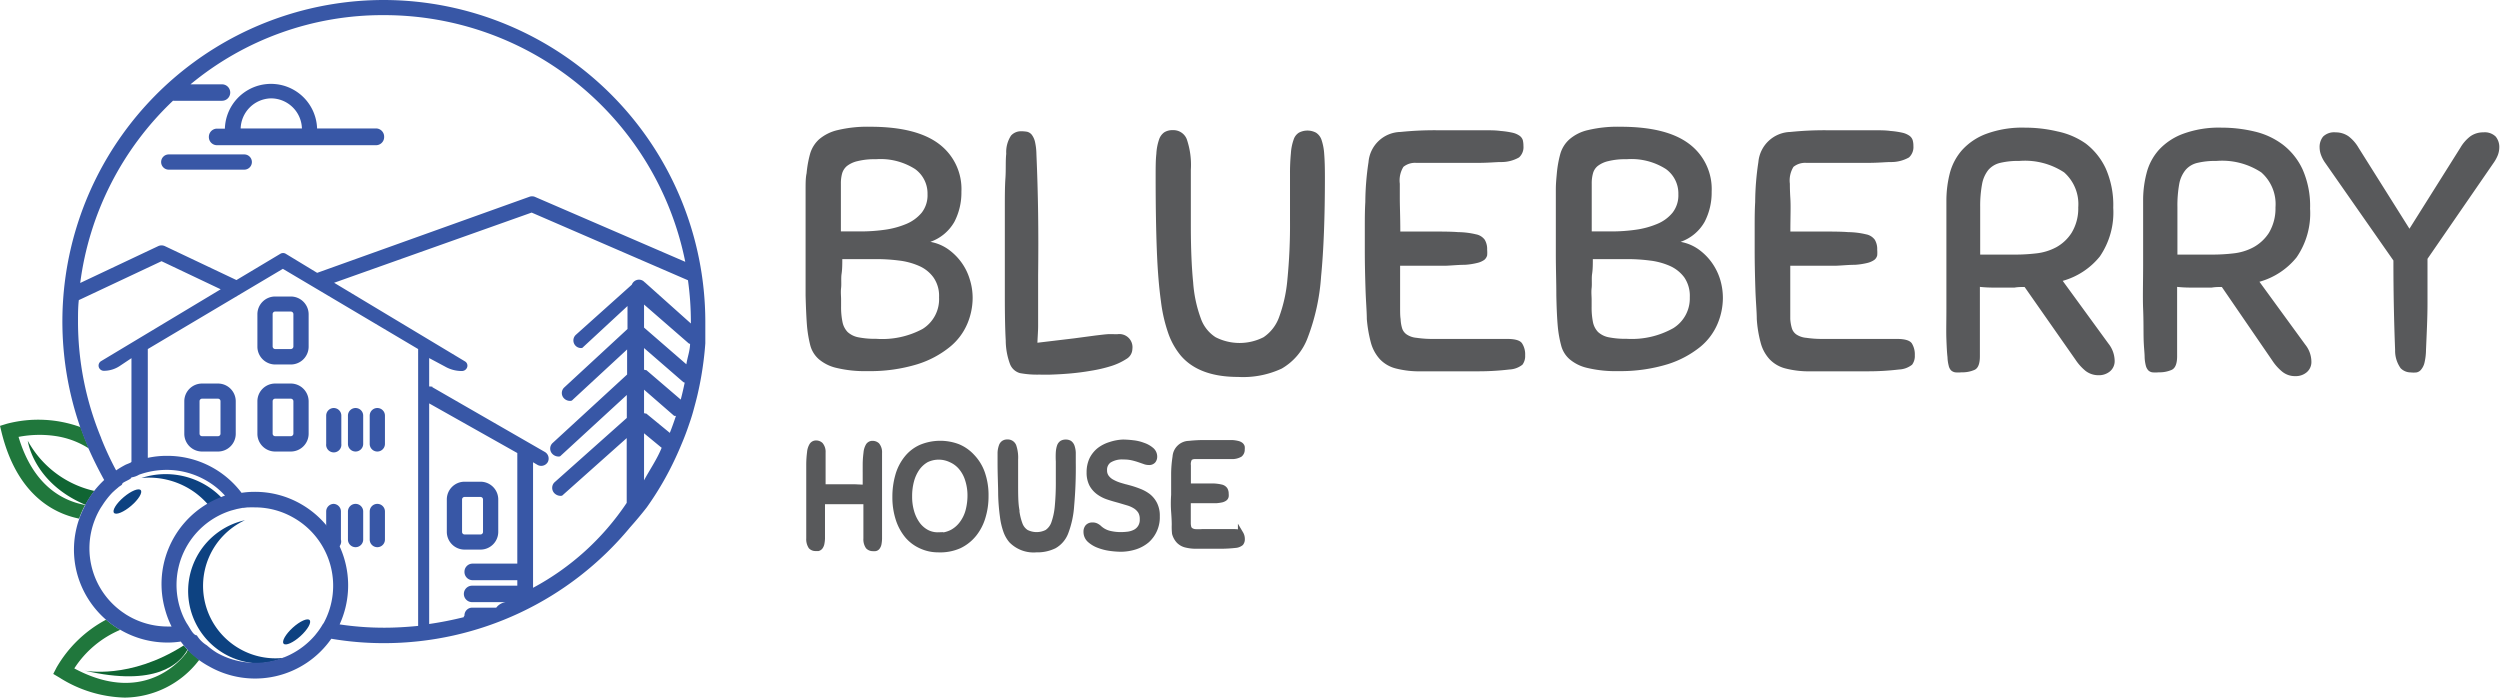
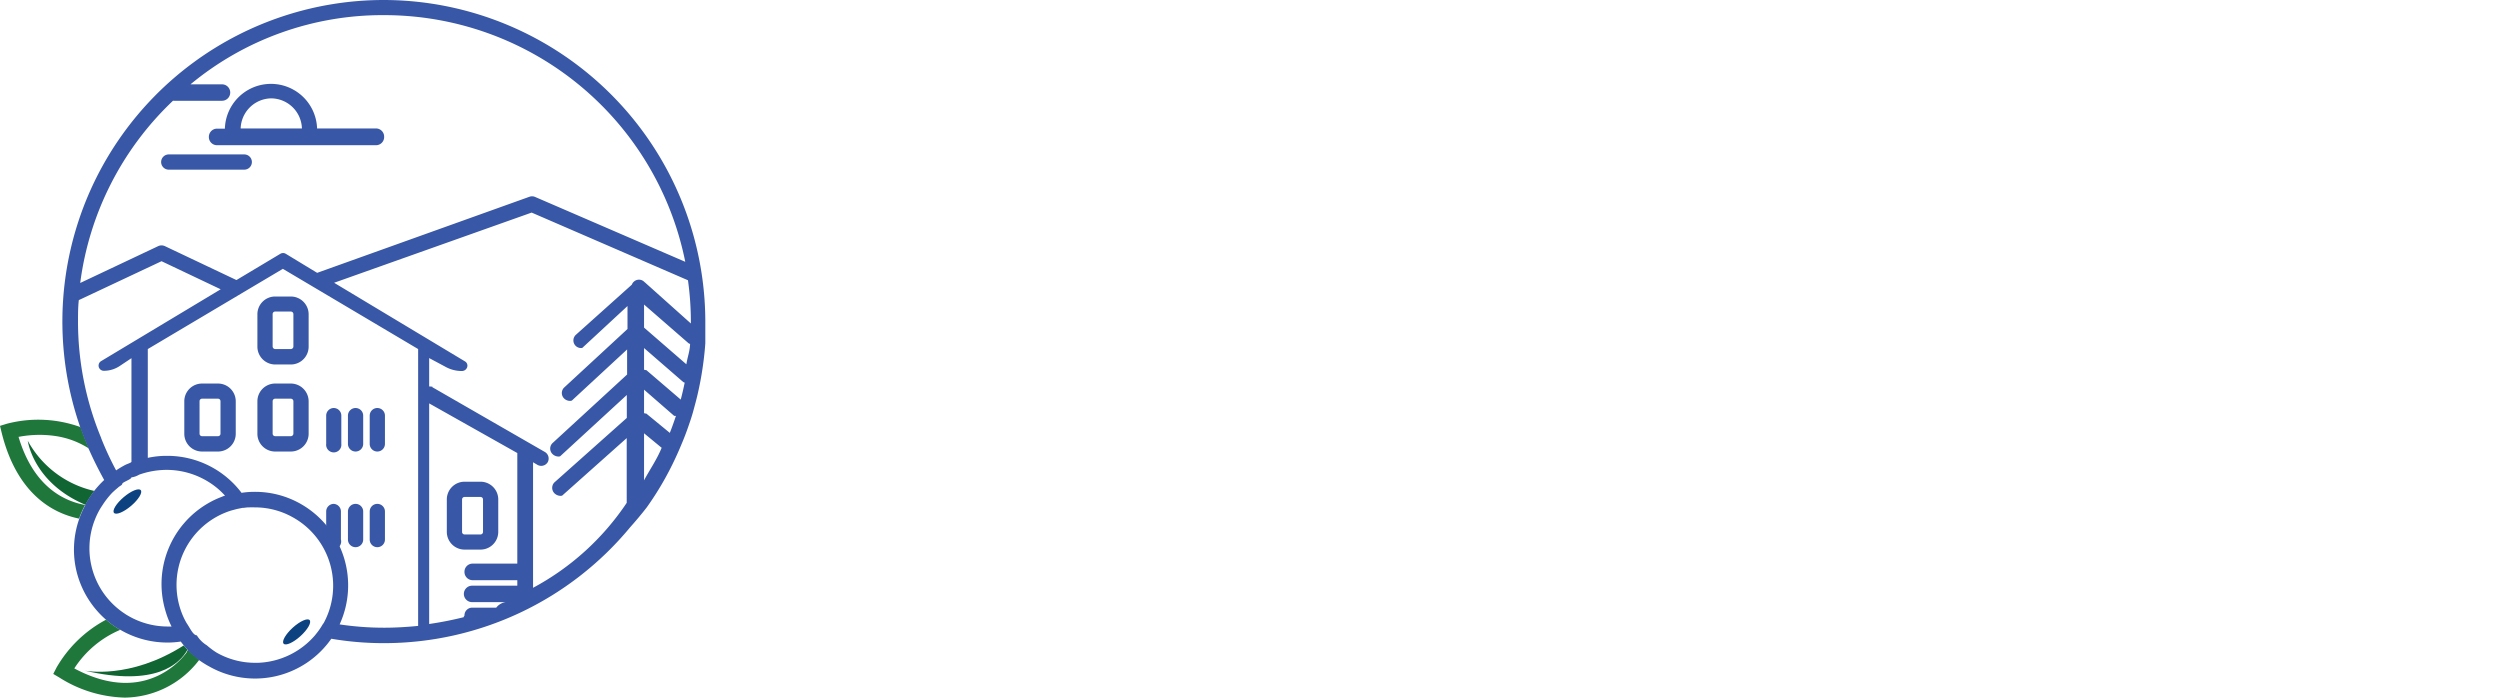
<svg xmlns="http://www.w3.org/2000/svg" data-name="Layer 1" viewBox="0 0 249.32 69.62">
  <path d="M29 29.57h-1.56a1.77 1.77 0 00-1.77 1.77v3.24a1.78 1.78 0 001.77 1.77H29a1.78 1.78 0 001.78-1.77v-3.24A1.78 1.78 0 0029 29.57zm.26 5a.26.26 0 01-.26.24h-1.56a.26.26 0 01-.25-.25v-3.24a.25.25 0 01.25-.25H29a.26.26 0 01.26.25zM29 38.25h-1.56a1.77 1.77 0 00-1.77 1.77v3.24a1.77 1.77 0 001.77 1.77H29a1.78 1.78 0 001.78-1.77v-3.24A1.78 1.78 0 0029 38.25zm.26 5a.26.26 0 01-.26.25h-1.56a.25.25 0 01-.25-.25v-3.24a.25.25 0 01.25-.25H29a.26.26 0 01.26.25zM21.74 38.25h-1.59a1.77 1.77 0 00-1.77 1.77v3.24a1.77 1.77 0 001.77 1.77h1.59a1.77 1.77 0 001.77-1.77v-3.24a1.77 1.77 0 00-1.77-1.77zm.25 5a.25.25 0 01-.25.25h-1.59a.25.25 0 01-.25-.25v-3.24a.25.25 0 01.25-.25h1.59a.25.25 0 01.25.25zM46.33 54.81h1.59a1.77 1.77 0 001.77-1.77v-3.23a1.77 1.77 0 00-1.77-1.77h-1.59a1.77 1.77 0 00-1.77 1.77v3.24a1.77 1.77 0 001.77 1.76zm-.25-5a.25.25 0 01.25-.25h1.59a.25.25 0 01.25.25v3.24a.25.25 0 01-.25.25h-1.59a.25.25 0 01-.25-.25zM33.28 40.69a.76.76 0 00-.75.76v2.82a.76.76 0 101.51 0v-2.82a.76.76 0 00-.76-.76zM35.46 40.69a.76.76 0 00-.76.76v2.82a.76.76 0 101.52 0v-2.82a.76.76 0 00-.76-.76zM37.63 40.69a.76.76 0 00-.76.76v2.82a.76.76 0 001.52 0v-2.82a.76.76 0 00-.76-.76zM33.28 50.25a.76.76 0 00-.75.76v2.8a.76.76 0 101.47 0v-2.8a.76.76 0 00-.72-.76zM35.46 50.25a.76.76 0 00-.76.76v2.8a.76.76 0 001.52 0v-2.8a.76.76 0 00-.76-.76zM37.63 50.25a.76.76 0 00-.76.76v2.8a.76.76 0 101.52 0v-2.8a.76.76 0 00-.76-.76zM24.36 16.92h-7.53a.76.76 0 110-1.52h7.53a.76.76 0 110 1.52zM37.55 12.81h-5.93v-.06a4.6 4.6 0 00-9.19 0 .28.28 0 000 .08h-.84a.82.82 0 00-.76.83.81.81 0 00.76.82h15.96a.81.81 0 00.76-.82.82.82 0 00-.76-.85zM27 9.81a3.09 3.09 0 013.11 3H24a3.1 3.1 0 013-3z" fill="#3857a6" />
  <ellipse cx="37.7" cy="140.2" rx="1.75" ry=".57" transform="rotate(-40.37 -97.454 129.105)" fill="#0d4281" />
-   <path d="M21.16 48.81a7.8 7.8 0 00-7.06-1.14 7.83 7.83 0 015.4 1.49 8.14 8.14 0 011.25 1.16 8.69 8.69 0 011.38-.65 7.27 7.27 0 00-.97-.86zM23.93 64.72a7.22 7.22 0 01.5-12.84 7.23 7.23 0 00-2 13.35 7.34 7.34 0 003.26.93 7.75 7.75 0 002.65-.56 7.18 7.18 0 01-4.41-.88z" fill="#0d4281" />
  <path d="M9.41 48.96a10.09 10.09 0 01-6.64-5s.54 4.19 5.75 6.38l.21-.37a11.2 11.2 0 01.68-1.01z" fill="#106533" />
  <path d="M1.85 43.57a11 11 0 013.65-.09 8.44 8.44 0 013.37 1.25c-.3-.7-.57-1.41-.83-2.13a12.37 12.37 0 00-7.36-.34l-.68.21.17.7c1.5 6 5 8 7.72 8.55a9.08 9.08 0 01.6-1.36c-2.16-.39-5.17-1.86-6.64-6.79z" fill="#20773c" />
  <path d="M8.44 66.88c7.11 1.65 9.49-.69 10.26-2.09-.13-.13-.26-.28-.38-.42-5.39 3.44-9.88 2.51-9.88 2.51z" fill="#106533" />
  <path d="M18.7 64.89l-.05.06v.06c-.16.24-3.9 5.59-11.24 1.65A10.14 10.14 0 0112 62.81l-.16-.09a8.84 8.84 0 01-1.26-.92 12.45 12.45 0 00-4.94 4.77l-.33.64.61.36a12.73 12.73 0 006.52 2 9.43 9.43 0 007.38-3.7.27.27 0 00.07-.08 9.07 9.07 0 01-1.14-1z" fill="#20773c" />
  <ellipse cx="54.59" cy="153.2" rx="1.75" ry=".57" transform="rotate(-42.21 -74.741 140.506)" fill="#0d4281" />
  <path d="M38.34 0A32.07 32.07 0 008 42.6c.26.72.53 1.43.83 2.13.47 1.07 1 2.12 1.56 3.14a9.6 9.6 0 00-1 1.09 11.2 11.2 0 00-.68 1l-.21.37v.06a9.08 9.08 0 00-.6 1.36 9.23 9.23 0 00-.26 5.26 9.33 9.33 0 002.94 4.8 8.84 8.84 0 001.26.92l.16.08a9.32 9.32 0 004.68 1.27 8.58 8.58 0 001.35-.1c.09.13.19.25.29.37s.25.29.38.42v.05a9.07 9.07 0 001.14 1 9 9 0 001 .63 9.27 9.27 0 0012.2-2.75 31.11 31.11 0 005.23.44A31.86 31.86 0 0062.83 52.6c.56-.63 1.12-1.29 1.67-2a30.73 30.73 0 002.87-4.94q.33-.71.63-1.44c.23-.54.44-1.09.63-1.64s.35-1 .51-1.59.31-1.13.44-1.7.25-1.15.35-1.73a33.08 33.08 0 00.41-3.32v-.47-1.74A32.12 32.12 0 0038.34 0zM17.28 10v.05h4.86a.82.82 0 000-1.64H19a30 30 0 0119.34-6.9 30.62 30.62 0 0130 24.6l-15-6.48a.77.77 0 00-.56 0l-21.15 7.58-3.13-1.9a.52.52 0 00-.54 0l-4.38 2.62-7.15-3.39a.79.79 0 00-.64 0L8 28.22a30.42 30.42 0 019.28-18.2zm-7.19 33.68a30.37 30.37 0 01-2.31-11.62c0-.72 0-1.43.08-2.13l8.25-3.88 5.9 2.8-11.92 7.16a.52.52 0 00-.24.59.53.53 0 00.51.38 2.87 2.87 0 001.55-.46l1.2-.8v10.32c0 .1-.35.2-.59.31a9.71 9.71 0 00-.94.56 30.53 30.53 0 01-1.49-3.21zm6.38 17.13a9 9 0 00.64 1.67h-.45a7.81 7.81 0 01-4-1.14c-.14-.08-.27-.18-.41-.27a7.79 7.79 0 01-2.79-9.24 7.56 7.56 0 01.6-1.21l.16-.24a8.1 8.1 0 011-1.27l.25-.23.07-.06.25-.21.05-.05.27-.18c.1-.08.06-.16.16-.23.31-.2.83-.38.83-.54a2 2 0 00.77-.27 8.23 8.23 0 012.74-.48A7.91 7.91 0 0120.7 48a7.6 7.6 0 011.74 1.43 2.19 2.19 0 00-.33.12 9 9 0 00-1.37.65 9.3 9.3 0 00-4.27 10.61zm15.77 1.36c-.12.21-.25.42-.39.62-.13.19-.28.37-.42.55a7.86 7.86 0 01-5.71 2.76h-.26a7.74 7.74 0 01-3.83-1 7.56 7.56 0 01-1-.74 3 3 0 01-1-1c-.37 0-.68-.73-1-1.19a6.69 6.69 0 01-.46-.93 7.77 7.77 0 014.9-10.33l.56-.15.55-.11h.09l.42-.05h.18a4.52 4.52 0 01.52 0 7.71 7.71 0 013.83 1 7.8 7.8 0 013.02 10.61zm9.46.25c-1.1.11-2.25.18-3.37.18a29.83 29.83 0 01-4.46-.33A9.34 9.34 0 0030 50.26a9.17 9.17 0 00-4.59-1.21 8.2 8.2 0 00-1.32.1 9.28 9.28 0 00-7.43-3.69 8.91 8.91 0 00-1.92.2V34.81l13.47-8 13.49 8zm9.89-6.21h-4.51a.81.81 0 00-.76.82.82.82 0 00.76.83h4.51v.55h-4.51a.82.82 0 000 1.64h3.73a1.42 1.42 0 00-1.32.55h-2.41a.77.77 0 00-.76.77c0 .07-.09.11-.07.18a35 35 0 01-3.45.68v-22l8.79 4.95zm12.64-8.35v-4.65L66 44.67h.07-.09c-.46 1.14-1.2 2.2-1.75 3.23zm3.18-6.38c-.19.57-.39 1.14-.61 1.69l-2.35-1.93s-.22 0-.22-.06v-2.32l3 2.61zm.88-3.35c-.12.58-.25 1.15-.4 1.72l-3.43-2.94s-.23 0-.23-.07v-2.13l3.92 3.4s.14.05.14.06zm.53-3.87c0 .7-.27 1.39-.37 2.07l-4.22-3.66v-2.3l4.45 3.87a.68.68 0 00.14.06zm.08-2l-4.53-4.05a.24.24 0 00-.08-.06.75.75 0 00-.57-.26.77.77 0 00-.71.5l-5.58 5a.76.76 0 00.51 1.32c.18 0 .17-.06.32-.19l4.32-4v2.29l-6.33 5.85a.76.76 0 000 1.07.84.84 0 00.61.25c.18 0 .2-.06.34-.19l5.34-4.94v2.5l-7.45 6.85a.76.76 0 000 1.07.87.87 0 00.62.26c.18 0 .19-.07.34-.2l6.46-5.94v2.29l-7.22 6.43a.77.77 0 000 1.08.88.88 0 00.63.26c.17 0 .18-.06.33-.19l6.25-5.57v6.46a26 26 0 01-9.34 8.47V46.1l.44.26a.75.75 0 00.38.1.76.76 0 00.65-.38.76.76 0 00-.28-1l-11.24-6.47c-.06 0 .24-.05-.31-.07v-2.83l1.59.85a3.32 3.32 0 001.66.44.55.55 0 00.54-.38.49.49 0 00-.22-.58L33.32 28.2l19.7-7 15.59 6.75a30.36 30.36 0 01.29 4.18z" fill="#3857a6" />
-   <path d="M86.52 37.01a12 12 0 01-3.06-.31 4.16 4.16 0 01-1.79-.87 2.78 2.78 0 01-.86-1.38 12.49 12.49 0 01-.32-1.84q-.1-1.18-.15-3.15v-4.07-2.17-2.25-2.06c0-.64 0-1.18.1-1.63a11.08 11.08 0 01.34-1.91 3.13 3.13 0 01.9-1.47 4.36 4.36 0 011.88-.93 12.68 12.68 0 013.22-.33q4.56 0 6.83 1.69a5.62 5.62 0 012.27 4.79 6.33 6.33 0 01-.7 3 4.44 4.44 0 01-2.4 2 4.42 4.42 0 011.74.71 5.75 5.75 0 011.34 1.31 5.59 5.59 0 01.85 1.71 6.11 6.11 0 01.29 1.89 6.69 6.69 0 01-.51 2.5 6 6 0 01-1.74 2.34 9.75 9.75 0 01-3.25 1.74 16.09 16.09 0 01-4.98.69zm.82-21.13a6.94 6.94 0 00-1.82.19 2.69 2.69 0 00-1.06.49 1.52 1.52 0 00-.48.75 3.66 3.66 0 00-.12 1v4.77h2a17.38 17.38 0 002.4-.17 8.53 8.53 0 002.13-.58 4 4 0 001.53-1.12 2.82 2.82 0 00.58-1.84 3 3 0 00-1.24-2.51 6.41 6.41 0 00-3.92-.98zm6.31 13.77a3.19 3.19 0 00-.57-2 3.49 3.49 0 00-1.45-1.14 7 7 0 00-2-.53 17.85 17.85 0 00-2.18-.14H84c0 .48 0 1-.07 1.46s0 1-.05 1.42 0 .83 0 1.16v.7a7.25 7.25 0 00.14 1.53 2 2 0 00.51 1 2.19 2.19 0 001.08.53 8.68 8.68 0 001.78.15 8.5 8.5 0 004.61-.98 3.49 3.49 0 001.65-3.16zM103.53 27.5v5.01c0 .5-.05 1.06-.07 1.67l3.68-.44 2.1-.28c.51-.06.91-.11 1.19-.13s.62 0 1 0a1.31 1.31 0 011.5 1.47 1.18 1.18 0 01-.6 1 6.17 6.17 0 01-1.5.7 14.19 14.19 0 01-2 .47c-.74.13-1.46.22-2.15.28s-1.32.09-1.87.11-1 0-1.18 0a9.41 9.41 0 01-1.91-.15 1.49 1.49 0 01-1-.92 6.84 6.84 0 01-.42-2.34c-.06-1-.09-2.52-.09-4.43v-4.91-3.85c0-1.14 0-2.14.06-3s0-1.69.08-2.42a3 3 0 01.48-1.82 1.33 1.33 0 011-.43 3.45 3.45 0 01.6.05.86.86 0 01.46.29 1.87 1.87 0 01.32.68 6 6 0 01.15 1.26q.13 3 .17 5.93t0 6.2zM123.46 37.59c-2.59 0-4.48-.71-5.69-2.11a7.25 7.25 0 01-1.21-2.1 15.22 15.22 0 01-.78-3.32c-.19-1.37-.33-3-.41-5.06s-.12-4.46-.12-7.35c0-.93 0-1.7.07-2.3a5.19 5.19 0 01.27-1.43 1.42 1.42 0 01.53-.73 1.52 1.52 0 01.84-.21 1.43 1.43 0 011.39.89 7.9 7.9 0 01.41 3.07v5.55c0 2.27.08 4.16.23 5.66a13 13 0 00.76 3.59 3.65 3.65 0 001.48 1.89 5.26 5.26 0 004.78 0 4.05 4.05 0 001.55-2 14.48 14.48 0 00.83-3.76 55.74 55.74 0 00.26-5.86v-2.63-2a20.63 20.63 0 01.09-2.11 4.9 4.9 0 01.27-1.34 1.26 1.26 0 01.53-.7 1.83 1.83 0 011.7 0 1.37 1.37 0 01.55.71 5.42 5.42 0 01.27 1.42c.05.6.07 1.38.07 2.33q0 6-.38 9.87a21 21 0 01-1.33 6.1 5.92 5.92 0 01-2.6 3.1 9.12 9.12 0 01-4.36.83zM136.31 31.81c0-.73-.09-1.72-.13-3s-.07-2.53-.07-3.85v-2.33c0-.8 0-1.63.05-2.47a27.59 27.59 0 01.32-4 3.27 3.27 0 013.19-3 32.89 32.89 0 013.71-.17h4.48c.72 0 1.31 0 1.79.07a8.56 8.56 0 011.21.18 2 2 0 01.7.31.87.87 0 01.31.44 2.49 2.49 0 01.06.57 1.37 1.37 0 01-.44 1.14 3.53 3.53 0 01-1.8.46c-.46 0-1.12.07-2 .08s-1.77 0-2.67 0H141.2a1.84 1.84 0 00-1.24.4 2.58 2.58 0 00-.36 1.68v1.49c0 .79.05 1.88.05 3.28h2.83c1.2 0 2.19 0 2.95.06a8 8 0 011.77.22 1.4 1.4 0 01.87.54 1.81 1.81 0 01.24 1 3.15 3.15 0 010 .56.86.86 0 01-.29.45 2 2 0 01-.69.3 6.77 6.77 0 01-1.26.19c-.66 0-1.28.07-1.85.09h-4.59v4.16c0 .47 0 .86.05 1.16a3.76 3.76 0 00.15.92 1.18 1.18 0 00.45.61 2.06 2.06 0 001 .34 10.63 10.63 0 001.69.11h7.32c.8 0 1.3.14 1.5.44a2 2 0 01.31 1.19 1.44 1.44 0 01-.27.94 2.26 2.26 0 01-1.31.48 26.4 26.4 0 01-3.1.18h-5.68a9.33 9.33 0 01-2.52-.28 3.31 3.31 0 01-1.6-.92 4 4 0 01-.91-1.68 13.35 13.35 0 01-.4-2.34zM161.39 37.01a12 12 0 01-3.06-.31 4.16 4.16 0 01-1.79-.87 2.69 2.69 0 01-.85-1.38 11.25 11.25 0 01-.33-1.84q-.11-1.18-.15-3.15c0-1.31-.05-2.66-.05-4.07v-2.17-2.25-2.06c0-.64.06-1.18.1-1.63a11.08 11.08 0 01.34-1.91 3.07 3.07 0 01.91-1.47 4.26 4.26 0 011.87-.93 12.68 12.68 0 013.22-.33c3.05 0 5.32.56 6.83 1.69a5.62 5.62 0 012.27 4.79 6.33 6.33 0 01-.7 3 4.41 4.41 0 01-2.4 2 4.42 4.42 0 011.74.71 5.75 5.75 0 011.34 1.31 5.85 5.85 0 01.86 1.71 6.41 6.41 0 01.28 1.89 6.69 6.69 0 01-.51 2.5 6 6 0 01-1.73 2.34 9.9 9.9 0 01-3.26 1.74 16.09 16.09 0 01-4.93.69zm.82-21.13a6.94 6.94 0 00-1.82.19 2.69 2.69 0 00-1.06.49 1.43 1.43 0 00-.47.75 3.66 3.66 0 00-.12 1v4.77h2a17.27 17.27 0 002.4-.17 8.53 8.53 0 002.13-.58 3.86 3.86 0 001.53-1.12 2.82 2.82 0 00.58-1.84 3 3 0 00-1.24-2.51 6.39 6.39 0 00-3.93-.98zm6.31 13.77a3.25 3.25 0 00-.56-2 3.62 3.62 0 00-1.45-1.14 7 7 0 00-2-.53 17.73 17.73 0 00-2.18-.14h-3.48c0 .48 0 1-.07 1.46s0 1-.05 1.42 0 .83 0 1.16v.7a7.33 7.33 0 00.13 1.53 2 2 0 00.51 1 2.19 2.19 0 001.08.53 8.72 8.72 0 001.79.15 8.46 8.46 0 004.63-1.06 3.49 3.49 0 001.65-3.08zM175.2 31.81c0-.73-.1-1.72-.14-3s-.07-2.53-.07-3.85v-2.33c0-.8 0-1.63.05-2.47a27.59 27.59 0 01.32-4 3.29 3.29 0 013.19-3 32.89 32.89 0 013.71-.17h4.49c.71 0 1.31 0 1.78.07a8.33 8.33 0 011.21.18 2 2 0 01.7.31.87.87 0 01.31.44 2 2 0 01.07.57 1.4 1.4 0 01-.44 1.14 3.58 3.58 0 01-1.81.46c-.46 0-1.12.07-2 .08s-1.77 0-2.68 0h-3.79a1.86 1.86 0 00-1.24.4 2.58 2.58 0 00-.36 1.68c0 .21 0 .7.05 1.49s0 1.88 0 3.28h2.83c1.21 0 2.19 0 2.95.06a8 8 0 011.77.22 1.4 1.4 0 01.87.54 1.81 1.81 0 01.24 1 3.15 3.15 0 010 .56.8.8 0 01-.29.45 2.06 2.06 0 01-.68.3 7.07 7.07 0 01-1.26.19c-.66 0-1.28.07-1.86.09h-4.58v5.32a4.25 4.25 0 00.16.92 1.17 1.17 0 00.44.61 2.1 2.1 0 001 .34 10.72 10.72 0 001.69.11h7.33c.79 0 1.29.14 1.5.44a2.08 2.08 0 01.3 1.19 1.44 1.44 0 01-.27.94 2.26 2.26 0 01-1.31.48 26.25 26.25 0 01-3.1.18h-5.68a9.33 9.33 0 01-2.52-.28 3.31 3.31 0 01-1.6-.92 3.87 3.87 0 01-.9-1.68 11.93 11.93 0 01-.38-2.34zM201.91 28.62c-.31 0-.64 0-1 .06h-2.16a12.5 12.5 0 01-1.3-.07v6.92c0 .73-.17 1.18-.52 1.35a3 3 0 01-1.32.25 2.75 2.75 0 01-.64 0 .8.8 0 01-.4-.2 1 1 0 01-.23-.46 3.9 3.9 0 01-.12-.85c-.05-.41-.08-1-.11-1.79s0-1.8 0-3v-4.55-6.29a11.12 11.12 0 01.34-2.71 5.66 5.66 0 011.23-2.32 6.15 6.15 0 012.4-1.61 10.38 10.38 0 013.87-.62 14 14 0 013.25.38 7.58 7.58 0 012.8 1.2 6.68 6.68 0 012 2.49 9 9 0 01.75 3.92 7.78 7.78 0 01-1.34 4.86 7.27 7.27 0 01-3.7 2.43l4.57 6.27a2.82 2.82 0 01.61 1.67 1.33 1.33 0 01-.46 1.08 1.71 1.71 0 01-1.14.39 2.09 2.09 0 01-1.3-.43 5 5 0 01-1-1.11zm5.35-7.94a4.23 4.23 0 00-1.41-3.49 7.12 7.12 0 00-4.48-1.14 7.67 7.67 0 00-1.88.19 2.24 2.24 0 00-1.19.7 3.18 3.18 0 00-.63 1.41 12 12 0 00-.19 2.3v4.74h3.58a18.17 18.17 0 002-.12 5.48 5.48 0 002-.61 4.26 4.26 0 001.53-1.43 4.67 4.67 0 00.67-2.55zM221.58 28.62c-.32 0-.64 0-1 .06h-2.17a12.46 12.46 0 01-1.29-.07v6.92c0 .73-.18 1.18-.53 1.35a3 3 0 01-1.31.25 2.9 2.9 0 01-.65 0 .73.73 0 01-.39-.2 1.1 1.1 0 01-.24-.46 3.9 3.9 0 01-.12-.85c0-.41-.08-1-.1-1.79s0-1.8-.05-3 0-2.77 0-4.55v-6.29a10.65 10.65 0 01.34-2.71 5.52 5.52 0 011.22-2.32 6.19 6.19 0 012.41-1.61 10.36 10.36 0 013.86-.62 14.11 14.11 0 013.26.38 7.54 7.54 0 012.81 1.29 6.6 6.6 0 012 2.49 9 9 0 01.75 3.92 7.72 7.72 0 01-1.35 4.86 7.27 7.27 0 01-3.7 2.43l4.57 6.27a2.75 2.75 0 01.61 1.67 1.33 1.33 0 01-.46 1.08 1.68 1.68 0 01-1.14.39 2 2 0 01-1.29-.43 4.82 4.82 0 01-1-1.11zm5.35-7.94a4.21 4.21 0 00-1.42-3.49 7.1 7.1 0 00-4.48-1.14 7.58 7.58 0 00-1.87.19 2.2 2.2 0 00-1.19.7 3.08 3.08 0 00-.64 1.41 12.1 12.1 0 00-.18 2.3v4.74h3.58a18.34 18.34 0 002-.12 5.43 5.43 0 002-.61 4.29 4.29 0 001.54-1.43 4.75 4.75 0 00.66-2.55zM238.86 34.9c-.05-1.25-.09-2.59-.12-4s-.05-3.06-.05-4.92l-6.79-9.72a3.29 3.29 0 01-.42-.78 2.24 2.24 0 01-.15-.78 1.63 1.63 0 01.35-1.08 1.58 1.58 0 011.25-.42 2.22 2.22 0 011.28.39 3.85 3.85 0 011 1.14l5.08 8.08 5.08-8.08a3.87 3.87 0 011-1.14 2.18 2.18 0 011.28-.39 1.56 1.56 0 011.24.42 1.64 1.64 0 01.36 1.08 2.24 2.24 0 01-.15.78 3.74 3.74 0 01-.43.78l-6.58 9.55v4.45c0 1.45-.08 3-.15 4.65a5.83 5.83 0 01-.15 1.26 1.66 1.66 0 01-.33.68.77.77 0 01-.46.29 2.65 2.65 0 01-.59 0 1.4 1.4 0 01-1-.42 3 3 0 01-.55-1.82z" fill="#58595b" />
-   <path d="M86.38 53.7v-1.69-2H82v3.7a3.11 3.11 0 01-.07.55.87.87 0 01-.14.29.41.41 0 01-.2.13h-.26a.61.61 0 01-.45-.18 1.34 1.34 0 01-.2-.8v-1.11-1.25-3.19-1.8a9.71 9.71 0 01.08-1.23 1.61 1.61 0 01.21-.69.48.48 0 01.42-.23.64.64 0 01.44.17 1.08 1.08 0 01.23.75v3.45h3.18l1.07.05v-.43-1.81a9.54 9.54 0 01.08-1.22 1.66 1.66 0 01.21-.7.47.47 0 01.42-.22.66.66 0 01.44.16 1.09 1.09 0 01.23.76v8.56a3.15 3.15 0 01-.06.55.84.84 0 01-.14.3.33.33 0 01-.2.12 1 1 0 01-.26 0 .62.62 0 01-.45-.19 1.29 1.29 0 01-.2-.8zM93.55 54.81a4 4 0 01-1.67-.36 3.87 3.87 0 01-1.36-1 5 5 0 01-.91-1.65 7 7 0 01-.34-2.23 7.66 7.66 0 01.29-2.15 4.82 4.82 0 01.86-1.69 3.78 3.78 0 011.42-1.11 5 5 0 013.68-.07 4 4 0 011.43 1 4.53 4.53 0 011 1.63 6.63 6.63 0 01.36 2.29 7 7 0 01-.29 2.06 4.94 4.94 0 01-.87 1.71 4.21 4.21 0 01-1.48 1.18 4.7 4.7 0 01-2.12.39zm0-1.4a2.92 2.92 0 001.42-.33 3 3 0 001-.89 3.73 3.73 0 00.6-1.27 6 6 0 00.19-1.47 5.14 5.14 0 00-.25-1.64 3.51 3.51 0 00-.66-1.21 2.79 2.79 0 00-1-.75 2.82 2.82 0 00-2.47 0 2.91 2.91 0 00-.93.85 4 4 0 00-.57 1.26 5.83 5.83 0 00-.19 1.53 5.34 5.34 0 00.22 1.6 4 4 0 00.6 1.22 2.76 2.76 0 00.9.78 2.35 2.35 0 001.17.27zM103.35 54.81a3.09 3.09 0 01-2.48-.91 3 3 0 01-.53-.92 6.65 6.65 0 01-.34-1.44 19.7 19.7 0 01-.18-2.21c0-.87-.06-1.94-.06-3.2v-1a2.19 2.19 0 01.12-.62.58.58 0 01.23-.32.64.64 0 01.36-.09.63.63 0 01.61.38 3.52 3.52 0 01.18 1.34v2.42c0 1 0 1.81.1 2.46a5.88 5.88 0 00.34 1.57 1.61 1.61 0 00.64.82 2.29 2.29 0 002.08 0 1.84 1.84 0 00.68-.88 6.85 6.85 0 00.36-1.64 25.44 25.44 0 00.11-2.55v-1.15-.86a8.08 8.08 0 010-.92 2.39 2.39 0 01.11-.58.63.63 0 01.23-.31.74.74 0 01.38-.09.72.72 0 01.37.09.7.7 0 01.23.31 2.19 2.19 0 01.12.62v1a42.48 42.48 0 01-.16 4.29 9.17 9.17 0 01-.57 2.66 2.6 2.6 0 01-1.14 1.35 3.84 3.84 0 01-1.79.38zM112 44.11a9.22 9.22 0 011 .07 4 4 0 011 .24 2.45 2.45 0 01.8.44.85.85 0 01.33.68.62.62 0 01-.13.4.52.52 0 01-.43.16 1.2 1.2 0 01-.45-.09l-.52-.18a6.94 6.94 0 00-.67-.19 3.84 3.84 0 00-.88-.09 2.44 2.44 0 00-1.45.35 1.16 1.16 0 00-.47 1 1.14 1.14 0 00.21.7 1.66 1.66 0 00.56.48 4 4 0 00.78.33c.3.09.6.18.9.25a9.49 9.49 0 011 .33 3.68 3.68 0 01.92.5 2.37 2.37 0 01.64.79 2.54 2.54 0 01.25 1.2 3.07 3.07 0 01-1 2.39 3.5 3.5 0 01-1.17.65 4.75 4.75 0 01-1.49.23 8.71 8.71 0 01-1-.08 5.1 5.1 0 01-1.12-.28 2.8 2.8 0 01-.91-.53 1.07 1.07 0 01-.37-.83.7.7 0 01.15-.47.6.6 0 01.47-.18.77.77 0 01.42.1 1.21 1.21 0 01.28.21 2.33 2.33 0 001 .52 4.91 4.91 0 001.16.13 6.39 6.39 0 00.72-.05 2.23 2.23 0 00.69-.22 1.35 1.35 0 00.51-.47 1.4 1.4 0 00.21-.82 1.5 1.5 0 00-.18-.78 1.73 1.73 0 00-.5-.51 3 3 0 00-.74-.34l-.91-.27c-.37-.1-.73-.2-1.08-.32a3.39 3.39 0 01-.95-.48 2.39 2.39 0 01-.68-.77 2.51 2.51 0 01-.26-1.2 3 3 0 01.26-1.28 2.73 2.73 0 01.73-.92 3.4 3.4 0 011.09-.56 4.56 4.56 0 011.28-.24zM117.13 52.33q0-.48-.06-1.29t0-1.68v-1-1.08a11.38 11.38 0 01.14-1.72 1.4 1.4 0 011.38-1.32 13.79 13.79 0 011.62-.08H122.89a3 3 0 01.53.08.84.84 0 01.3.13.41.41 0 01.14.19 1 1 0 010 .25.61.61 0 01-.2.5 1.55 1.55 0 01-.78.2h-3.7a.82.82 0 00-.54.17 1.19 1.19 0 00-.15.74v2.07h2.52a4 4 0 01.77.1.63.63 0 01.38.24.78.78 0 01.1.43.9.9 0 010 .24.32.32 0 01-.13.2.88.88 0 01-.29.13 3.92 3.92 0 01-.55.08h-2.81v2.31a1.89 1.89 0 00.06.4.54.54 0 00.2.27.93.93 0 00.41.15 5 5 0 00.74 0h3.19c.34 0 .56.06.65.19a1 1 0 01.14.52.61.61 0 01-.12.41 1 1 0 01-.57.21 12.85 12.85 0 01-1.36.08h-2.47a4.11 4.11 0 01-1.09-.12 1.47 1.47 0 01-.7-.4 1.77 1.77 0 01-.4-.73 5.92 5.92 0 01-.03-.87z" fill="#58595b" stroke="#58595b" stroke-miterlimit="10" stroke-width=".55" />
</svg>